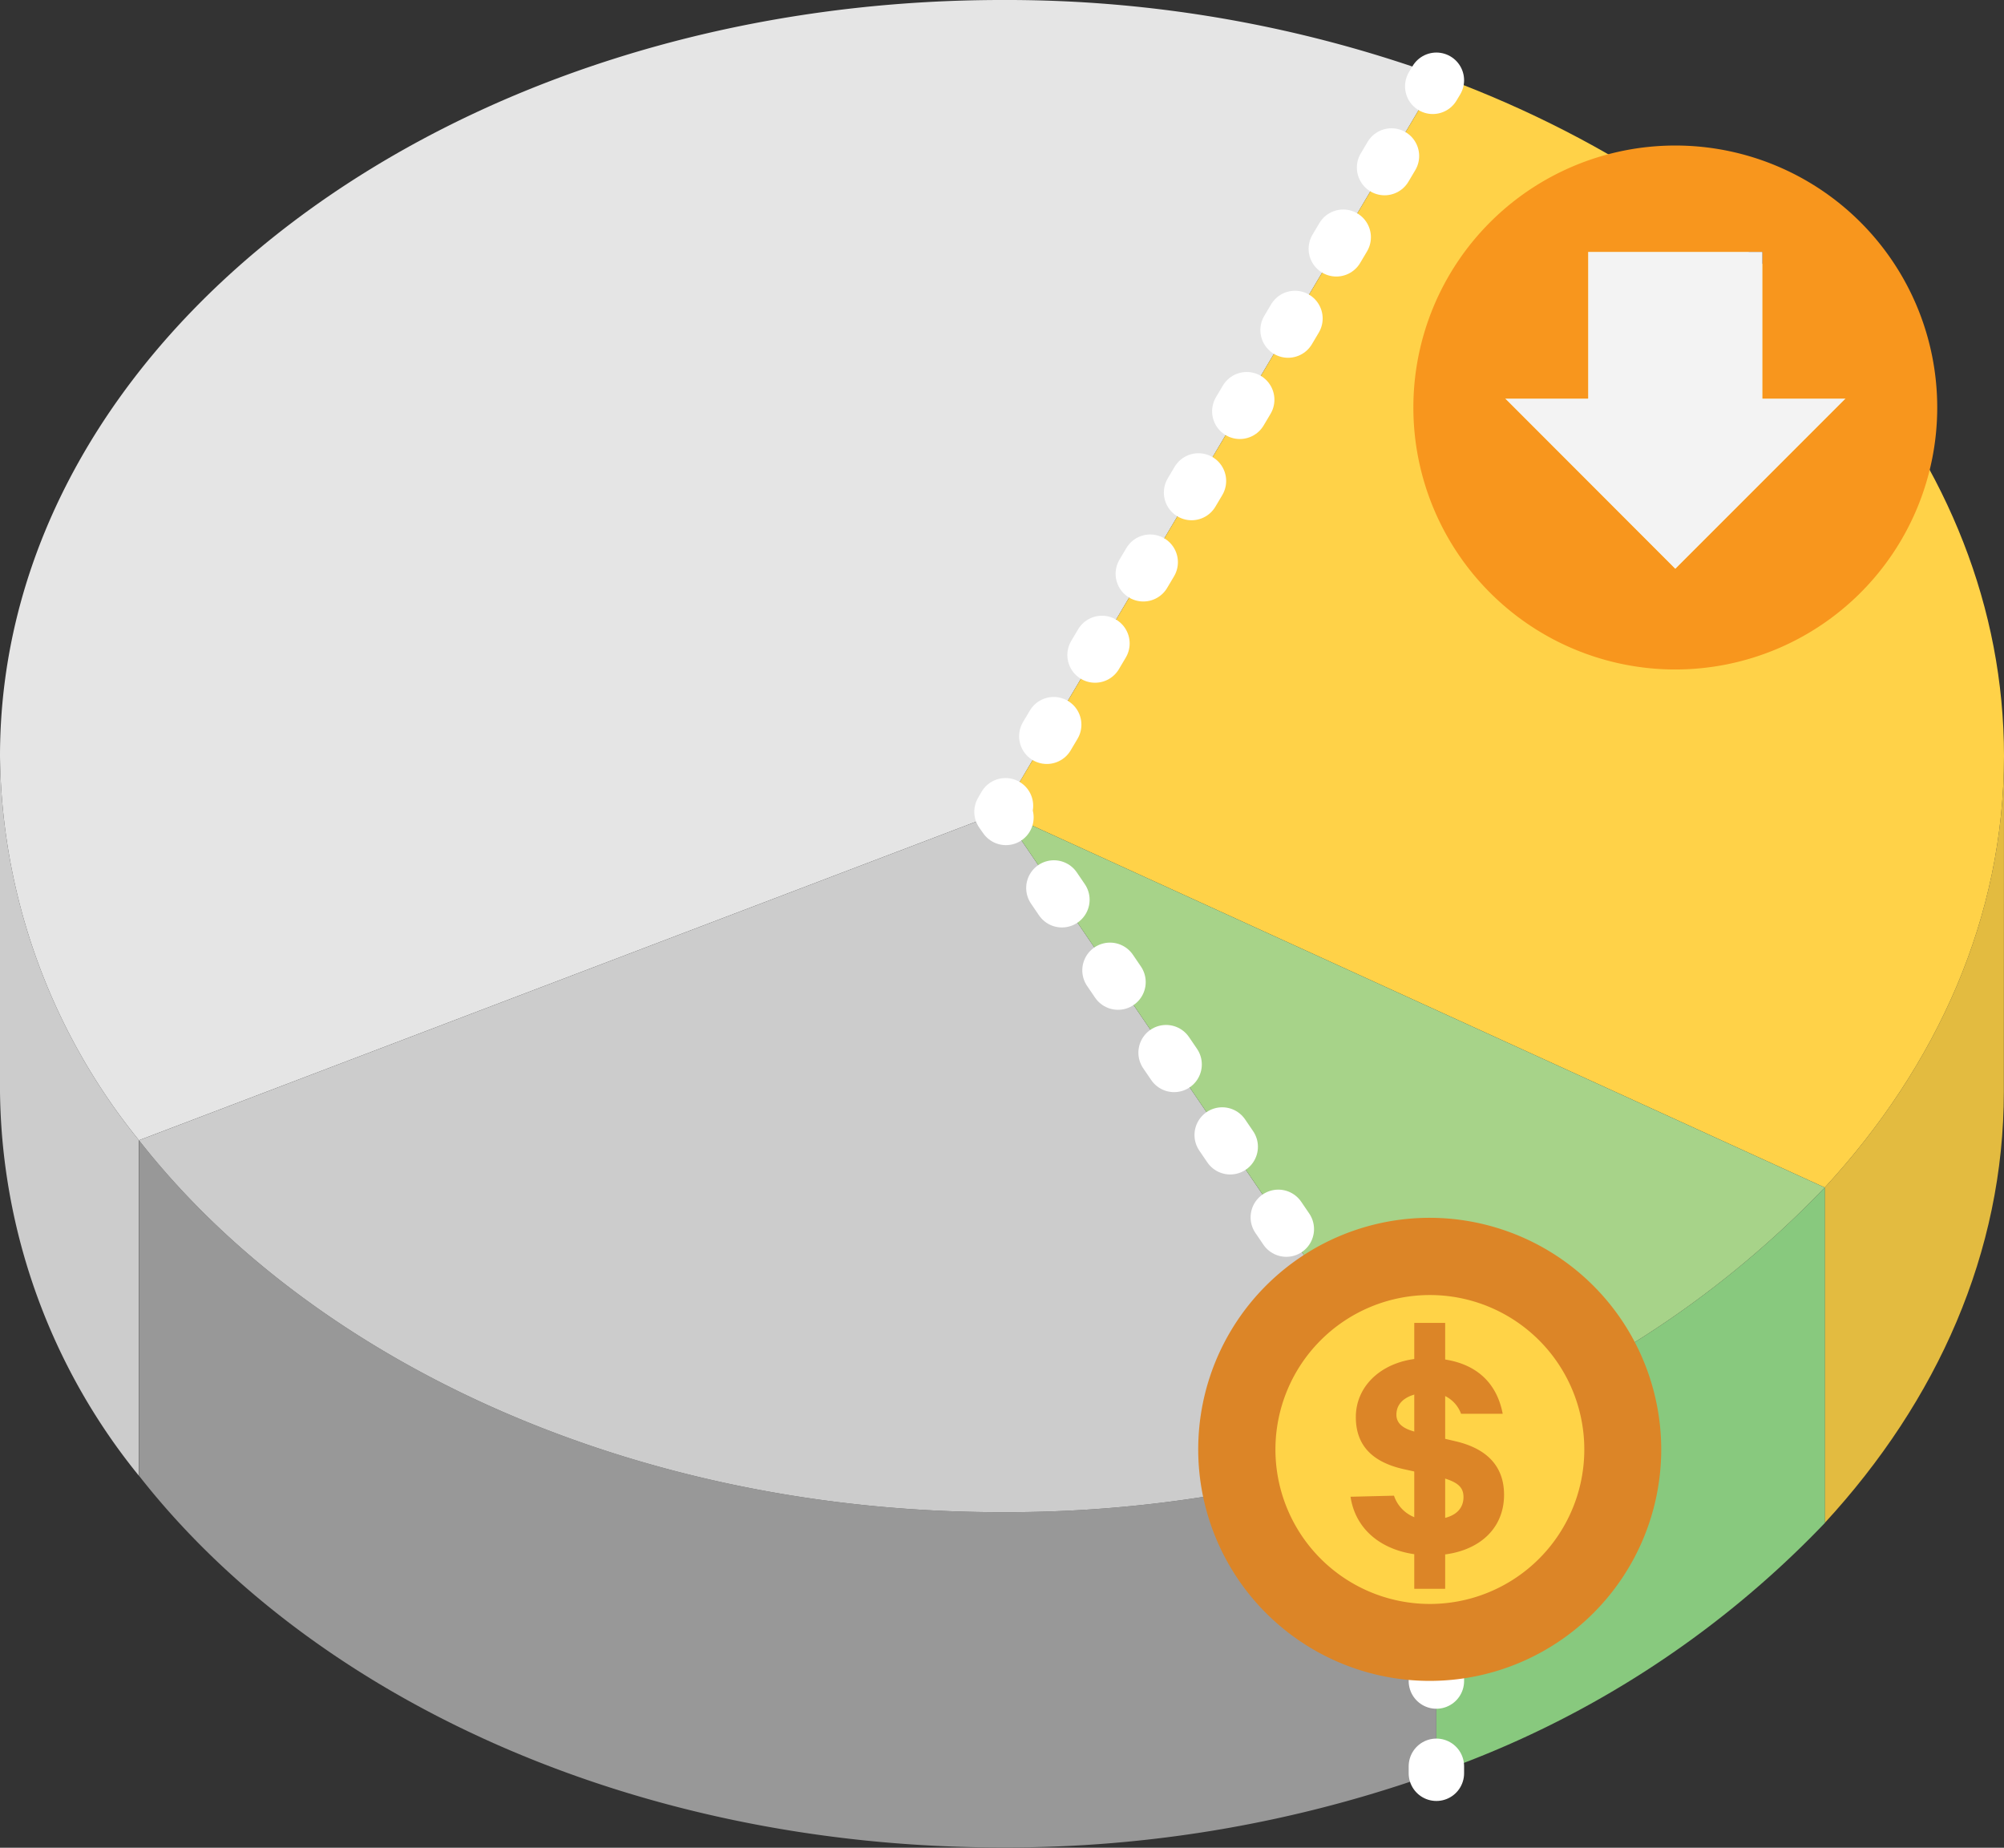
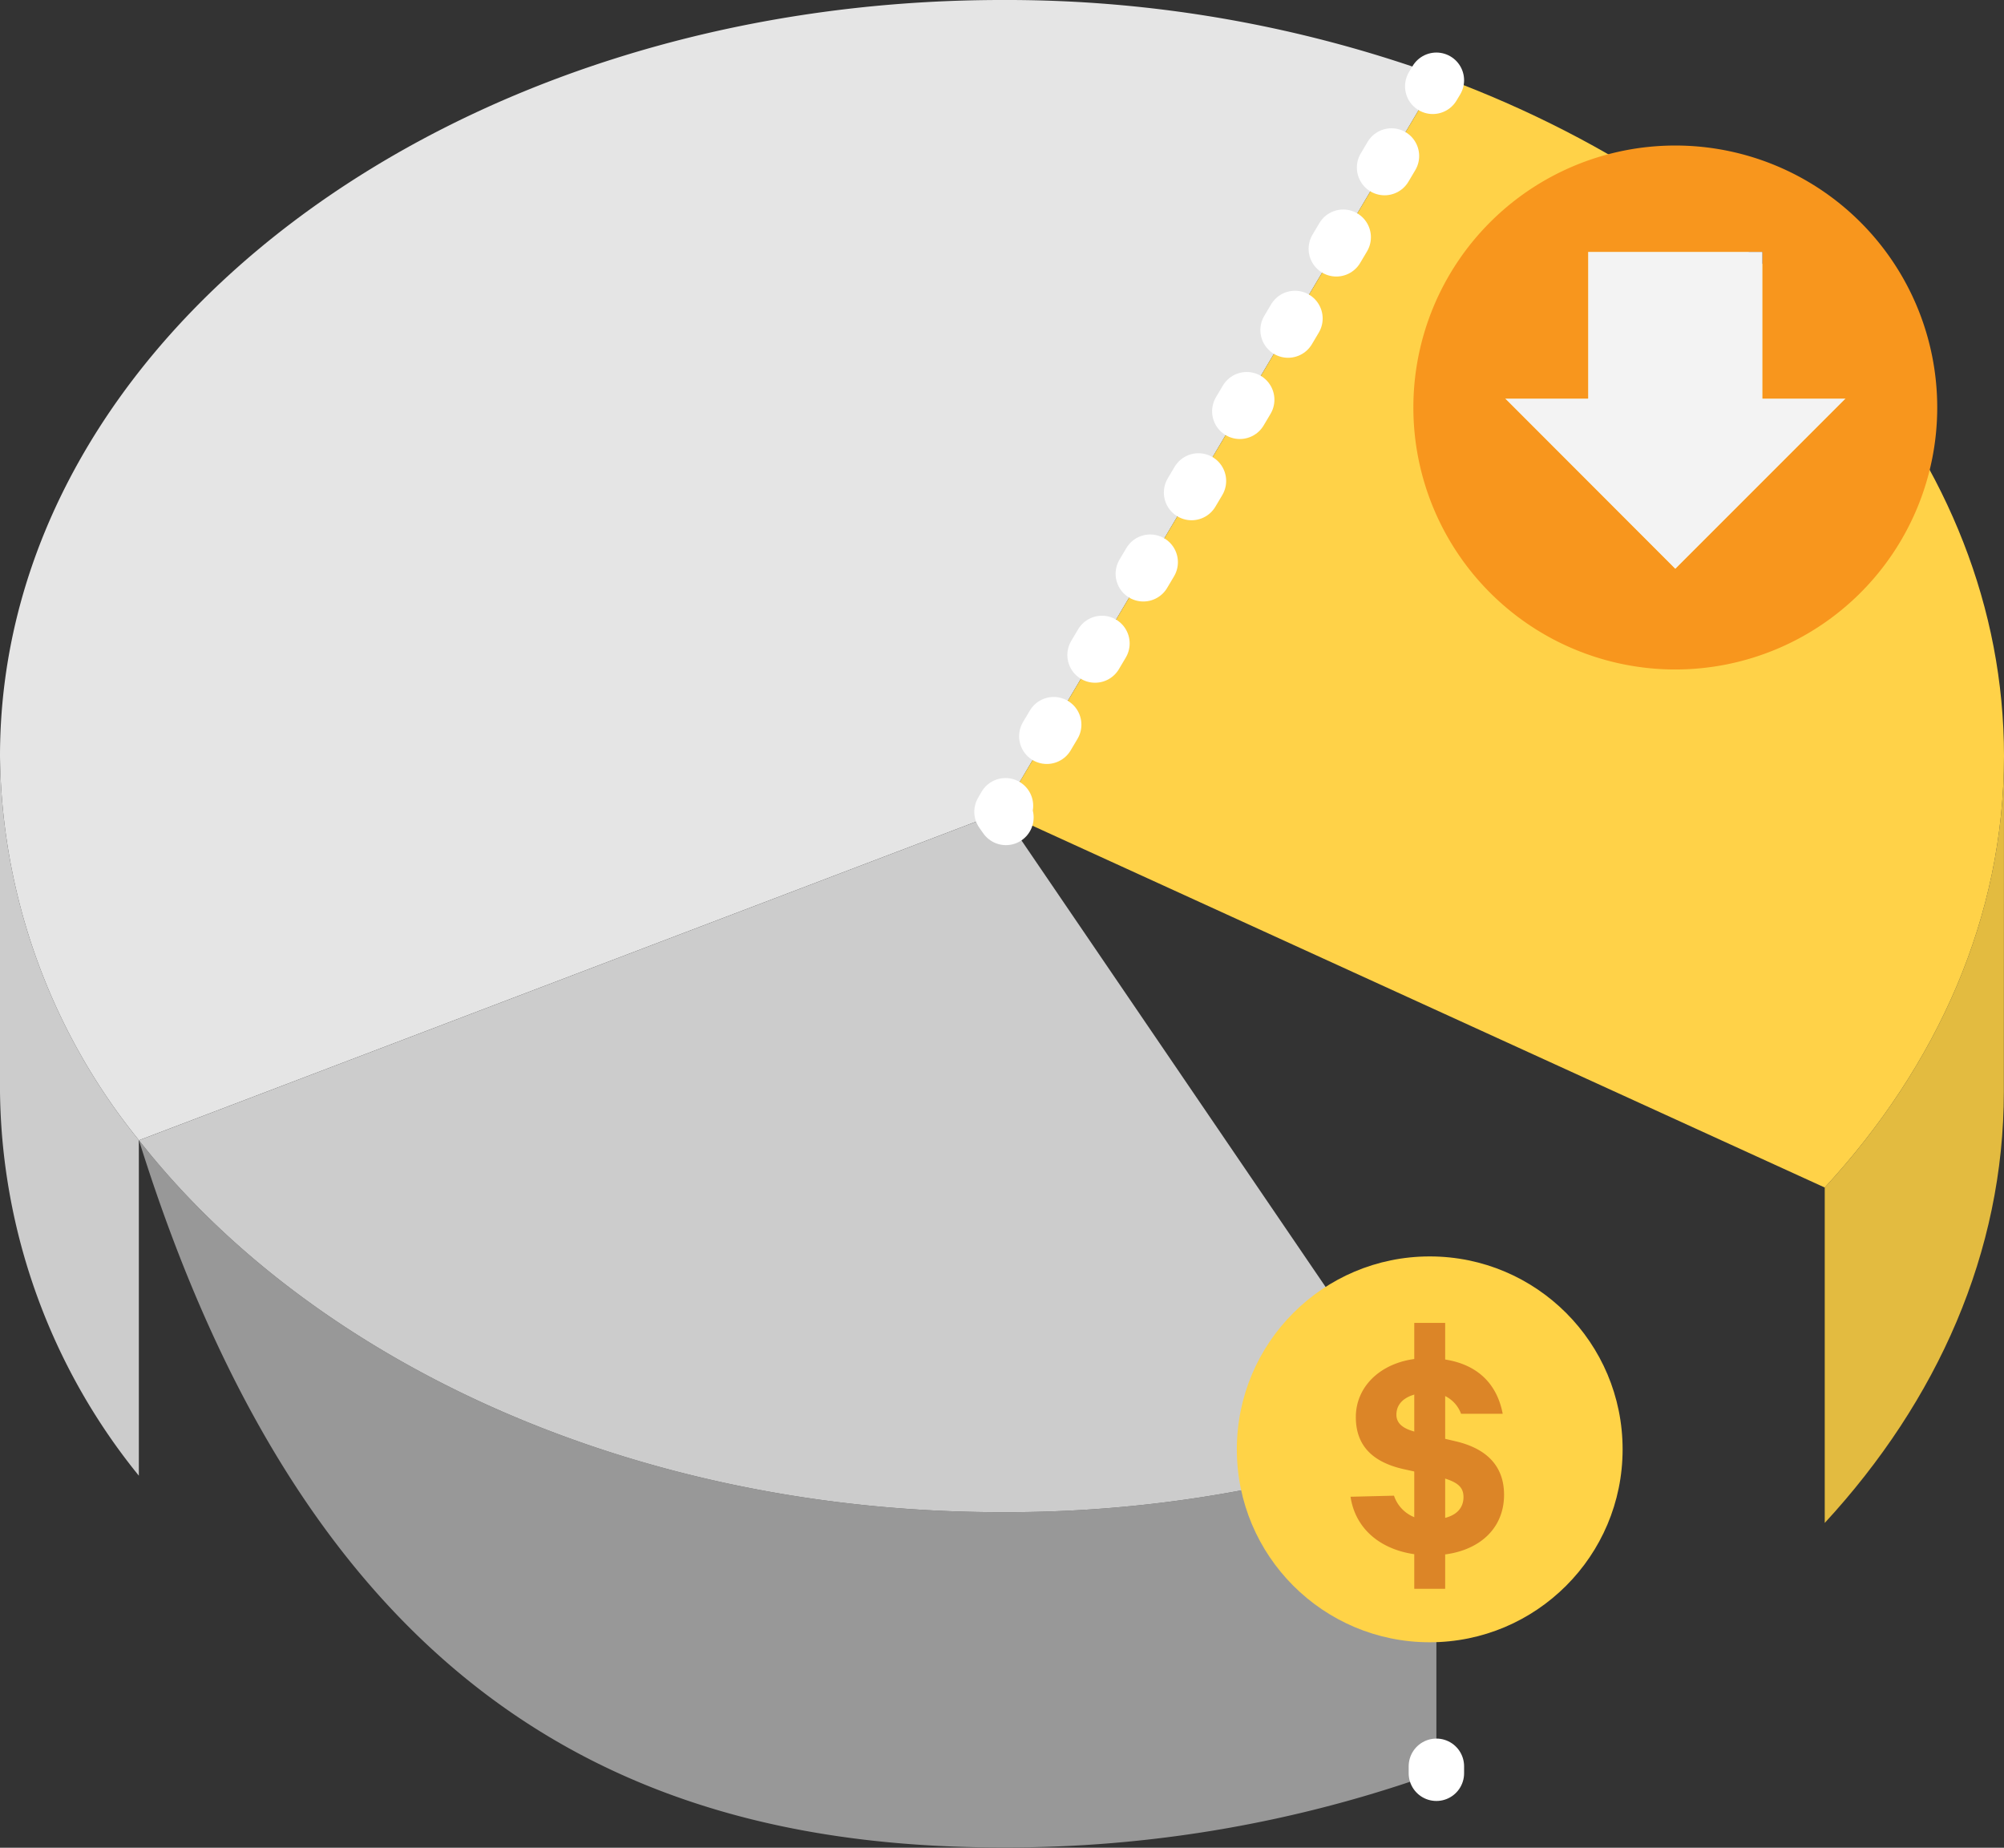
<svg xmlns="http://www.w3.org/2000/svg" viewBox="0 0 132.36 122.02">
  <rect x="0" y="0" width="132.36" height="122.02" fill="#333333" stroke="none" />
  <defs>
    <style>.cls-1{fill:#ccc;}.cls-2{fill:#989898;}.cls-3{fill:#e5e5e5;}.cls-4{fill:#e3bb40;}.cls-5{fill:#ffd248;}.cls-10,.cls-11,.cls-6,.cls-9{fill:none;}.cls-7{fill:#88c97e;}.cls-8{fill:#a7d389;}.cls-10,.cls-11,.cls-9{stroke:#fff;stroke-linecap:round;stroke-linejoin:round;stroke-width:3.66px;}.cls-10{stroke-dasharray:0.94 5.64;}.cls-11{stroke-dasharray:0.89 5.35;}.cls-12{fill:#f3f3f3;}.cls-13{fill:#f8961d;}.cls-14{fill:#ffd347;}.cls-15{fill:#dc8527;}</style>
  </defs>
  <title>5 Lower Operating Cost</title>
  <g id="Livello_2" data-name="Livello 2">
    <g id="Layer_1" data-name="Layer 1">
      <path class="cls-1" d="M9.18,75.3A41,41,0,0,1,0,49.93V72.09A40.91,40.91,0,0,0,9.17,97.45V75.3Z" />
-       <path class="cls-2" d="M9.18,75.3h0V97.45C20.69,112.16,41.9,122,66.18,122a84,84,0,0,0,28.69-4.94V95.71l-.44-.63a84.13,84.13,0,0,1-28.25,4.78C41.91,99.86,20.7,90,9.18,75.3Z" />
+       <path class="cls-2" d="M9.18,75.3h0C20.69,112.16,41.9,122,66.18,122a84,84,0,0,0,28.69-4.94V95.71l-.44-.63a84.13,84.13,0,0,1-28.25,4.78C41.91,99.86,20.7,90,9.18,75.3Z" />
      <path class="cls-3" d="M67.55,51.3l.81-1.37L94.87,5.3l.7-.1A83.89,83.89,0,0,0,66.18,0C29.63,0,0,22.36,0,49.93A41,41,0,0,0,9.18,75.3l57-21.69h0Z" />
      <path class="cls-1" d="M66.18,99.86a84.13,84.13,0,0,0,28.25-4.78L66.18,53.61,9.18,75.3C20.7,90,41.91,99.86,66.18,99.86Z" />
      <path class="cls-4" d="M132.36,49.93c0,10.6-4.39,20.41-11.84,28.49h0v22.15c7.45-8.08,11.83-17.89,11.83-28.48Z" />
      <path class="cls-5" d="M95.57,5.2l-.7.1L68.36,49.93l-2.18,3.68,54.34,24.81c7.45-8.08,11.84-17.89,11.84-28.49h0C132.36,30.32,117.37,13.36,95.57,5.2Z" />
      <polygon class="cls-6" points="66.18 53.61 67.55 51.3 66.18 53.61 66.18 53.61" />
-       <path class="cls-7" d="M120.52,78.42A65.37,65.37,0,0,1,94.43,95.08l.44.63v21.37a65.14,65.14,0,0,0,25.66-16.51V78.42Z" />
      <polygon class="cls-1" points="68.36 49.93 68.36 49.93 67.55 51.3 68.36 49.93" />
-       <path class="cls-8" d="M94.43,95.08a65.37,65.37,0,0,0,26.09-16.66L66.18,53.61h0Z" />
      <line class="cls-9" x1="94.87" y1="117.1" x2="94.87" y2="116.64" />
-       <polyline class="cls-10" points="94.87 111.01 94.87 95.71 68.02 56.31" />
      <polyline class="cls-9" points="66.44 53.98 66.18 53.61 66.41 53.21" />
      <line class="cls-11" x1="69.14" y1="48.62" x2="93.27" y2="8" />
      <line class="cls-9" x1="94.63" y1="5.7" x2="94.87" y2="5.3" />
      <path class="cls-12" d="M104.89,16.63h11.52v9.69h5.49L110.65,37.57,99.41,26.32h5.48Z" />
      <path class="cls-13" d="M110.65,44.21a17.3,17.3,0,1,0-17.3-17.3A17.3,17.3,0,0,0,110.65,44.21Zm-5.76-27.58h11.52v9.69h5.49L110.65,37.57,99.41,26.32h5.48Z" />
      <circle class="cls-14" cx="94.43" cy="95.71" r="12.74" />
-       <path class="cls-15" d="M94.43,85.52A10.2,10.2,0,1,1,84.24,95.71,10.2,10.2,0,0,1,94.43,85.52m0-5.1a15.29,15.29,0,1,0,15.29,15.29A15.31,15.31,0,0,0,94.43,80.42Z" />
      <rect class="cls-15" x="93.41" y="87.36" width="2.04" height="17.56" />
      <path class="cls-15" d="M92.07,98.77a2.32,2.32,0,0,0,2.46,1.57c1.29,0,2.13-.5,2.13-1.48,0-.68-.42-1-1.45-1.29L92.63,97c-1.77-.42-3.08-1.37-3.08-3.42,0-2.24,2-3.89,4.7-3.89,2.92,0,4.57,1.4,5,3.67H96.5a2.12,2.12,0,0,0-2.27-1.37c-1,0-2,.44-2,1.43,0,.55.39.92,1.28,1.14l2.64.62c2.13.5,3.19,1.71,3.19,3.53,0,2.47-2,4-4.84,4s-4.94-1.46-5.3-3.87Z" />
    </g>
  </g>
</svg>